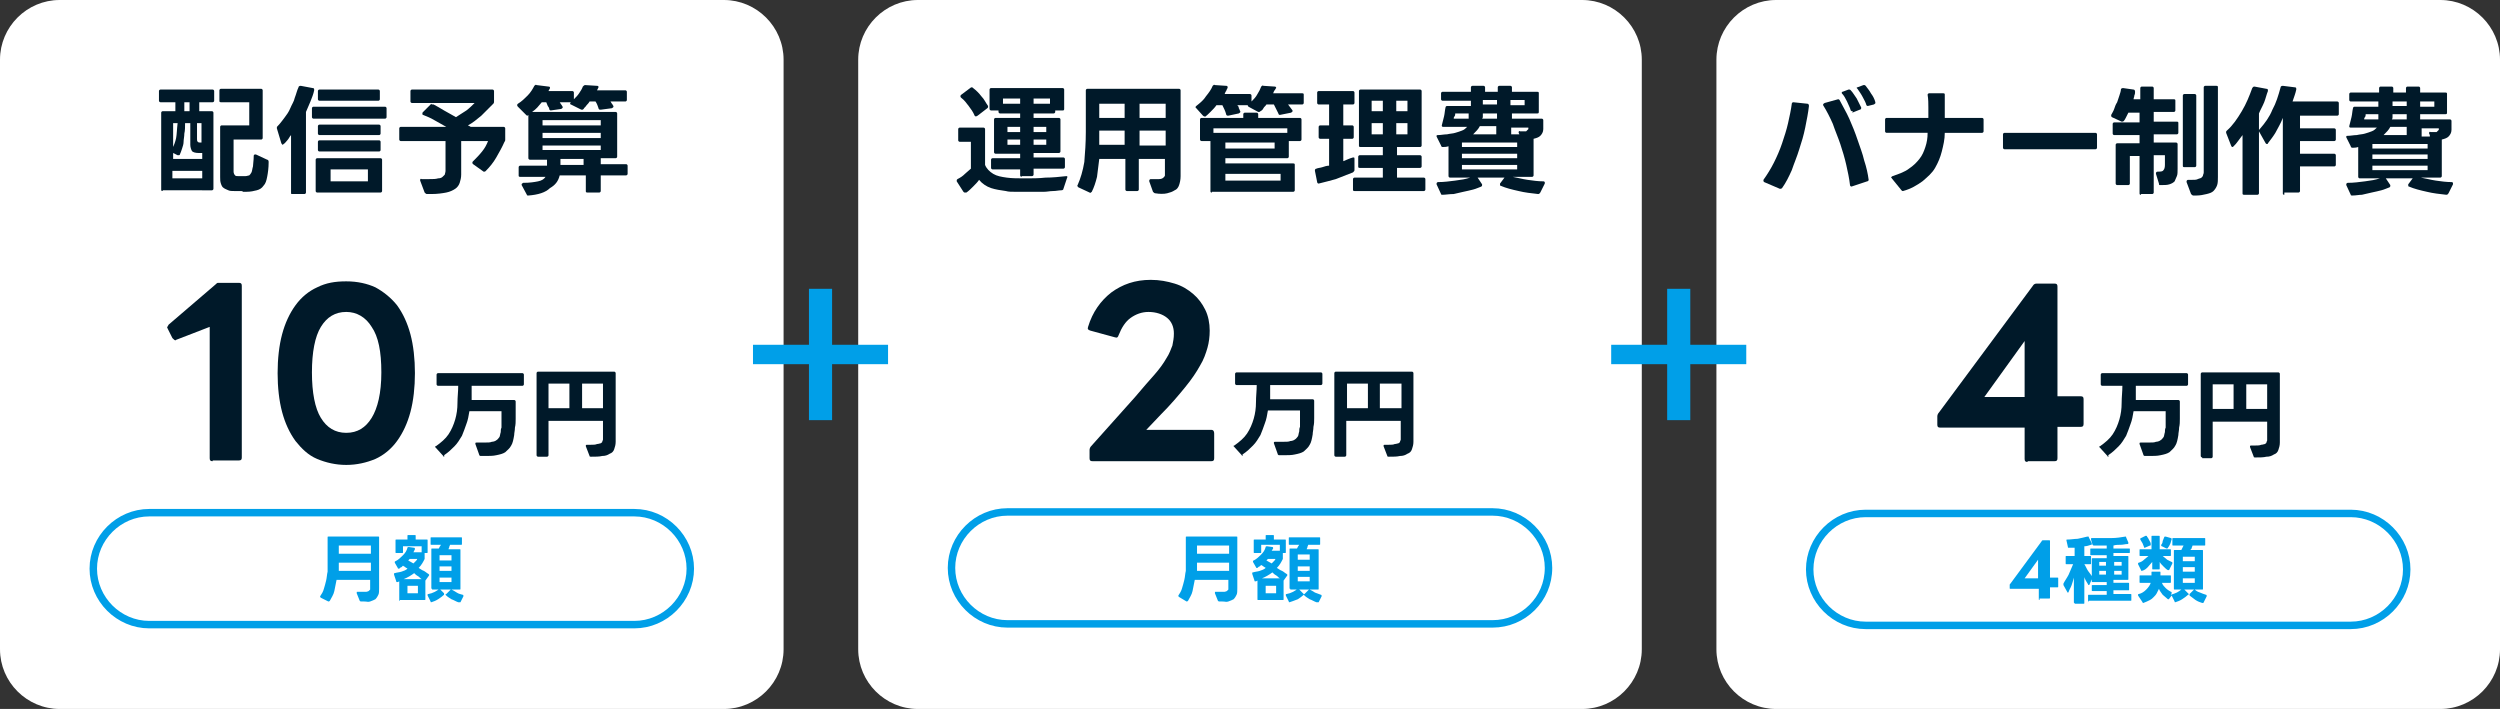
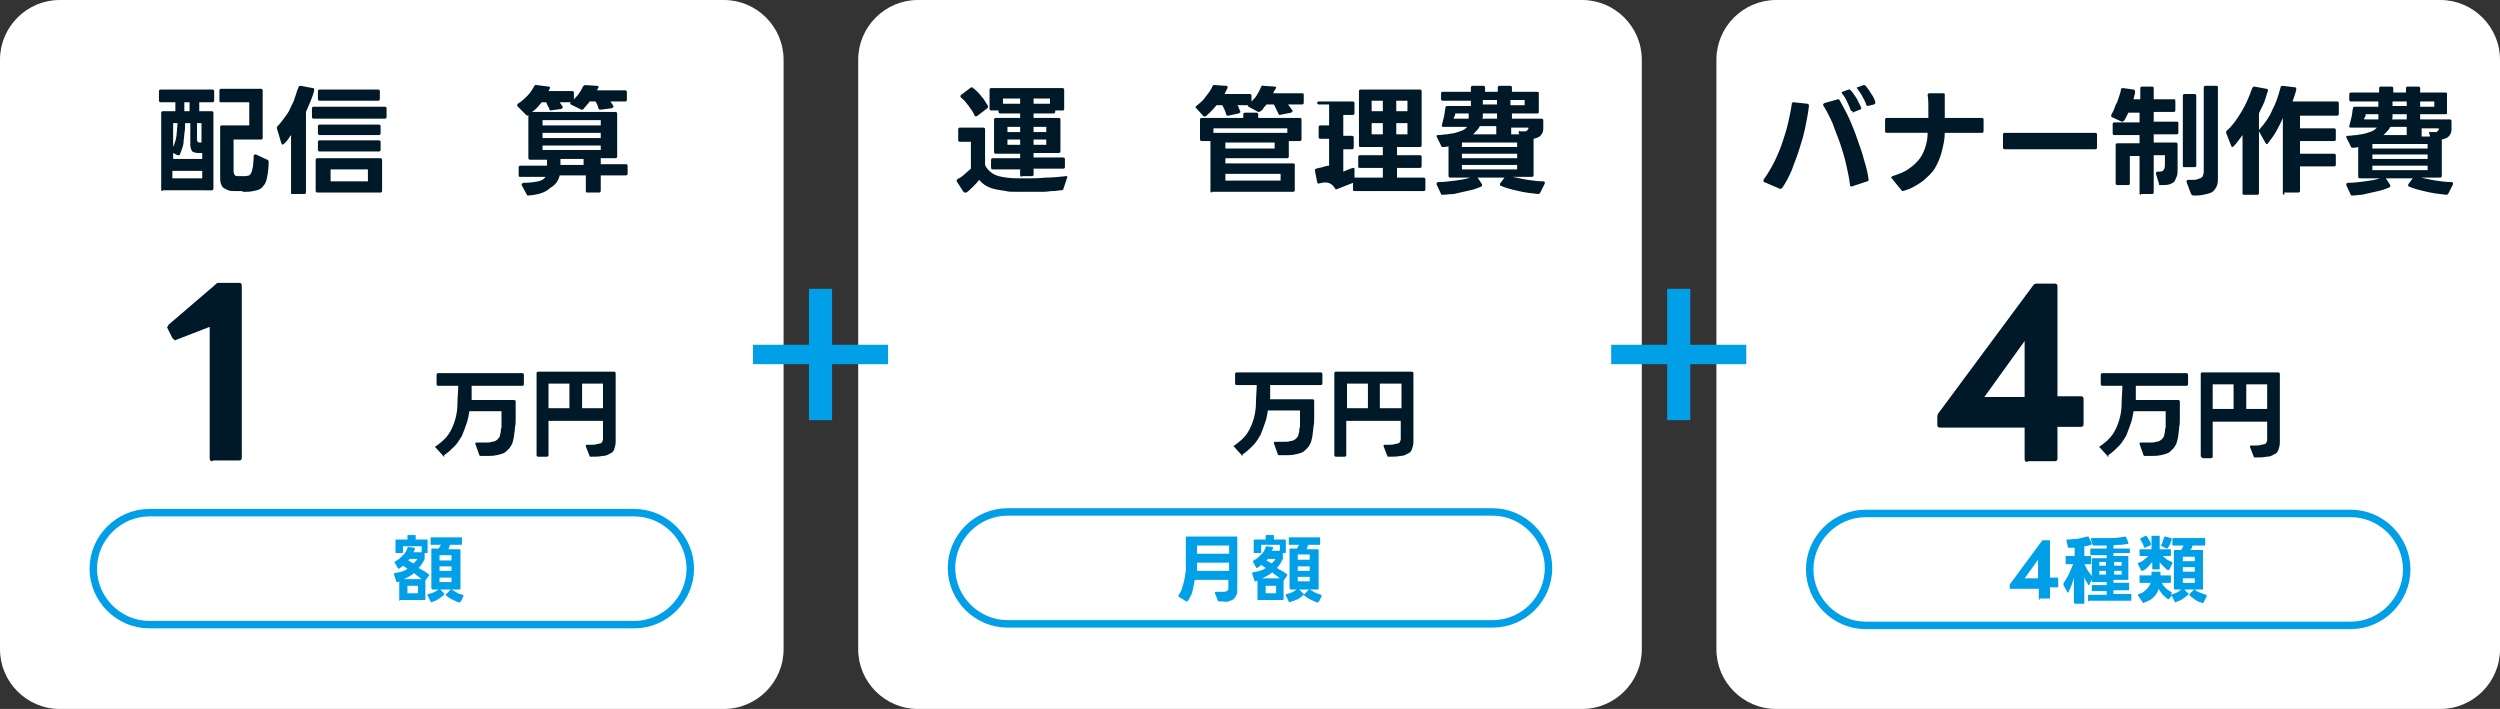
<svg xmlns="http://www.w3.org/2000/svg" version="1.1" id="レイヤー_1" x="0px" y="0px" viewBox="0 0 335 95" style="enable-background:new 0 0 335 95;" xml:space="preserve">
  <rect x="0" y="0" width="335" height="95" fill="#333333" stroke="none" />
  <path style="fill:#FFFFFF;" d="M97,95H8c-4.4,0-8-3.6-8-8V8c0-4.4,3.6-8,8-8h89c4.4,0,8,3.6,8,8v79C105,91.4,101.4,95,97,95z" />
  <g>
    <g>
      <g>
        <path style="fill:#001929;" d="M28.5,61.8c-0.3,0-0.4-0.1-0.4-0.4V43.8l-4.4,1.7c-0.1,0-0.1,0.1-0.2,0.1c-0.1,0-0.2-0.1-0.4-0.3     l-0.6-1.2c0-0.1-0.1-0.1-0.1-0.2c0-0.1,0.1-0.2,0.2-0.4l6.3-5.4c0.1-0.1,0.2-0.2,0.3-0.2c0.1,0,0.2,0,0.3,0h2.5     c0.3,0,0.4,0.1,0.4,0.4v23c0,0.3-0.1,0.4-0.4,0.4H28.5z" />
-         <path style="fill:#001929;" d="M46.4,62.3c-1.4,0-2.7-0.3-3.9-0.8s-2.1-1.4-2.9-2.4c-0.8-1.1-1.4-2.4-1.8-3.9     c-0.4-1.5-0.6-3.3-0.6-5.2c0-1.9,0.2-3.7,0.6-5.2s1-2.8,1.8-3.9c0.8-1.1,1.8-1.9,2.9-2.4c1.2-0.6,2.4-0.8,3.9-0.8     c1.5,0,2.8,0.3,3.9,0.8c1.1,0.6,2.1,1.4,2.9,2.4c0.8,1.1,1.4,2.4,1.8,3.9s0.6,3.3,0.6,5.2c0,1.9-0.2,3.7-0.6,5.2     c-0.4,1.5-1,2.8-1.8,3.9c-0.8,1.1-1.8,1.9-2.9,2.4C49.1,62,47.8,62.3,46.4,62.3z M46.4,58c1.5,0,2.6-0.7,3.4-2     c0.8-1.3,1.3-3.3,1.3-6.1c0-2.8-0.4-4.8-1.3-6.1c-0.8-1.3-2-2-3.4-2c-1.5,0-2.6,0.7-3.4,2c-0.8,1.3-1.2,3.4-1.2,6.1     s0.4,4.8,1.2,6.1S44.9,58,46.4,58z" />
        <path style="fill:#001929;" d="M59.5,61.2c0,0-0.1,0-0.1-0.1l-1-1.1c0,0-0.1-0.1-0.1-0.1c0-0.1,0-0.1,0.1-0.1     c0.7-0.5,1.3-1,1.7-1.6c0.4-0.6,0.7-1.3,0.9-2c0.2-0.7,0.3-1.4,0.3-2.2c0-0.8,0.1-1.5,0.1-2.3h-2.7c-0.1,0-0.2-0.1-0.2-0.2v-1.3     c0-0.1,0.1-0.2,0.2-0.2h11.3c0.1,0,0.2,0.1,0.2,0.2v1.3c0,0.1-0.1,0.2-0.2,0.2l-6.8,0c0,0.2,0,0.3,0,0.5c0,0.2,0,0.4,0,0.5     s0,0.3,0,0.5c0,0.2,0,0.3,0,0.4h5.7c0.1,0,0.2,0.1,0.2,0.2c0,0.3,0,0.7,0,1.1c0,0.4,0,0.8,0,1.2c0,0.4,0,0.8-0.1,1.2     c0,0.4-0.1,0.7-0.1,1c-0.1,0.6-0.2,1.1-0.4,1.4c-0.2,0.4-0.5,0.6-0.8,0.9c-0.3,0.2-0.7,0.3-1.2,0.4c-0.4,0.1-1,0.1-1.5,0.1     c-0.1,0-0.2,0-0.3,0c-0.1,0-0.2,0-0.3,0c-0.1,0-0.2-0.1-0.2-0.2l-0.5-1.4c0,0,0,0,0-0.1c0-0.1,0.1-0.1,0.2-0.1c0.2,0,0.4,0,0.6,0     s0.4,0,0.5,0c0.4,0,0.7,0,0.9-0.1c0.2,0,0.5-0.1,0.6-0.2c0.2-0.1,0.3-0.3,0.4-0.4s0.1-0.4,0.2-0.7c0-0.2,0-0.4,0.1-0.6     c0-0.2,0-0.5,0-0.8s0-0.5,0-0.8c0-0.2,0-0.4,0-0.6h-4.3c-0.1,0.6-0.2,1.2-0.4,1.7c-0.2,0.6-0.4,1.1-0.6,1.6c-0.3,0.5-0.6,1-1,1.4     c-0.4,0.4-0.8,0.8-1.4,1.2C59.6,61.1,59.5,61.2,59.5,61.2z" />
        <path style="fill:#001929;" d="M72.1,61.2c-0.1,0-0.2-0.1-0.2-0.2V50c0-0.1,0.1-0.2,0.2-0.2h10.2c0.1,0,0.2,0.1,0.2,0.2v9.2     c0,0.4-0.1,0.7-0.2,1c-0.1,0.3-0.3,0.5-0.6,0.6c-0.3,0.2-0.6,0.3-1,0.3c-0.4,0.1-0.9,0.1-1.5,0.1c-0.1,0-0.2,0-0.2-0.1l-0.5-1.3     c0,0,0,0,0-0.1c0-0.1,0.1-0.1,0.2-0.1c0.1,0,0.2,0,0.3,0c0.1,0,0.2,0,0.2,0c0.3,0,0.6,0,0.8-0.1c0.2,0,0.4-0.1,0.5-0.1     c0.1-0.1,0.2-0.1,0.2-0.2c0-0.1,0.1-0.2,0.1-0.3v-2.5h-7.3V61c0,0.1-0.1,0.2-0.2,0.2H72.1z M76.3,54.7v-3.3h-2.8v3.3H76.3z      M80.8,54.7v-3.3H78v3.3H80.8z" />
      </g>
    </g>
    <g>
      <g>
        <path style="fill:#001929;" d="M21.8,25.6c-0.2,0-0.2-0.1-0.2-0.2V15.1c0-0.1,0.1-0.2,0.2-0.2h1.7v-1.2h-2     c-0.1,0-0.2-0.1-0.2-0.2v-1.3c0-0.1,0.1-0.2,0.2-0.2h7c0.1,0,0.2,0.1,0.2,0.2v1.3c0,0.1-0.1,0.2-0.2,0.2h-1.8v1.2h1.7     c0.1,0,0.2,0.1,0.2,0.2v10.2c0,0.1-0.1,0.2-0.2,0.2H21.8z M27.1,21.3v-0.8h-0.5c-0.4,0-0.8-0.1-0.9-0.3s-0.2-0.5-0.2-0.8v-2.9     h-0.7c0,0.5,0,1-0.1,1.4c0,0.4-0.1,0.8-0.1,1.1s-0.1,0.6-0.2,0.9c-0.1,0.3-0.2,0.6-0.3,0.8c0,0.1-0.1,0.1-0.2,0.1     c0,0-0.1,0-0.1,0l-0.6-0.3v0.8H27.1z M23.1,19.9c0.2-0.4,0.4-0.9,0.5-1.4c0.1-0.5,0.1-1.2,0.2-2h-0.6V19.9z M27.1,23.9v-1h-4v1     H27.1z M25.4,14.9v-1.2h-0.7v1.2H25.4z M27.1,16.5h-0.7v2.1c0,0.2,0,0.3,0.1,0.4c0.1,0.1,0.2,0.1,0.3,0.1c0,0,0.1,0,0.1,0     c0,0,0.1,0,0.1,0V16.5z M32.2,25.6c-0.1,0-0.3,0-0.4,0c-0.1,0-0.3,0-0.4,0c-0.3,0-0.6,0-0.8-0.1s-0.5-0.2-0.6-0.3     c-0.2-0.1-0.3-0.3-0.4-0.6s-0.1-0.5-0.1-0.9V17c0-0.1,0.1-0.2,0.2-0.2h3.7v-3.1h-3.8c-0.2,0-0.2-0.1-0.2-0.2v-1.4     c0-0.1,0.1-0.2,0.2-0.2H35c0.1,0,0.2,0.1,0.2,0.2v6.4c0,0.1-0.1,0.2-0.2,0.2h-3.7V23c0,0.2,0.1,0.4,0.2,0.5     c0.1,0.1,0.2,0.1,0.4,0.1c0.1,0,0.2,0,0.3,0s0.2,0,0.3,0c0.1,0,0.2,0,0.2,0c0.1,0,0.2,0,0.2,0c0.2,0,0.4-0.1,0.5-0.1     c0.1-0.1,0.2-0.2,0.3-0.4c0.1-0.2,0.1-0.5,0.2-0.8c0-0.3,0.1-0.8,0.1-1.4c0-0.2,0.1-0.2,0.3-0.2l1.5,0.7c0.1,0,0.2,0.1,0.2,0.3     c0,0.8-0.1,1.5-0.2,2c-0.1,0.5-0.2,0.9-0.5,1.2c-0.2,0.3-0.5,0.5-0.9,0.6c-0.4,0.1-0.8,0.2-1.4,0.2c-0.1,0-0.3,0-0.5,0     C32.6,25.6,32.4,25.6,32.2,25.6z" />
        <path style="fill:#001929;" d="M39.2,26C39,26,39,26,39,25.8v-7.7c-0.2,0.2-0.3,0.5-0.5,0.7c-0.2,0.2-0.3,0.4-0.5,0.5     c-0.1,0.1-0.1,0.1-0.1,0.1c-0.1,0-0.1-0.1-0.2-0.2l-0.6-2l0-0.1c0-0.1,0-0.1,0.1-0.2c0.3-0.3,0.6-0.7,0.9-1.1s0.6-0.8,0.8-1.3     c0.2-0.5,0.5-0.9,0.6-1.4c0.2-0.5,0.3-1,0.5-1.4c0-0.1,0.1-0.2,0.3-0.2l1.6,0.3c0.2,0,0.2,0.1,0.2,0.3c-0.1,0.5-0.3,1-0.5,1.5     c-0.2,0.5-0.4,0.9-0.6,1.4v10.8c0,0.1-0.1,0.2-0.2,0.2H39.2z M42,15.9c-0.1,0-0.2-0.1-0.2-0.2v-1.2c0-0.1,0.1-0.2,0.2-0.2h9.6     c0.1,0,0.2,0.1,0.2,0.2v1.2c0,0.1-0.1,0.2-0.2,0.2H42z M42.5,25.8c-0.1,0-0.2-0.1-0.2-0.2v-4.2c0-0.1,0.1-0.2,0.2-0.2H51     c0.1,0,0.2,0.1,0.2,0.2v4.2c0,0.1-0.1,0.2-0.2,0.2H42.5z M42.8,18.1c-0.1,0-0.2-0.1-0.2-0.2v-1c0-0.1,0.1-0.2,0.2-0.2h8     c0.1,0,0.2,0.1,0.2,0.2v1c0,0.1-0.1,0.2-0.2,0.2H42.8z M42.8,20.3c-0.1,0-0.2-0.1-0.2-0.2V19c0-0.1,0.1-0.2,0.2-0.2h8     c0.1,0,0.2,0.1,0.2,0.2v1.1c0,0.1-0.1,0.2-0.2,0.2H42.8z M42.8,13.5c-0.1,0-0.2-0.1-0.2-0.2v-1.1c0-0.1,0.1-0.2,0.2-0.2h7.9     c0.1,0,0.2,0.1,0.2,0.2v1.1c0,0.1-0.1,0.2-0.2,0.2H42.8z M49.3,24.3v-1.6h-5v1.6H49.3z" />
-         <path style="fill:#001929;" d="M57.2,26c-0.1,0-0.2-0.1-0.3-0.2l-0.6-1.6c0,0,0-0.1,0-0.1c0-0.1,0.1-0.2,0.2-0.1     c0.2,0,0.4,0,0.5,0c0.2,0,0.3,0,0.5,0c0.5,0,0.9,0,1.2-0.1c0.3,0,0.5-0.1,0.6-0.2c0.1-0.1,0.2-0.2,0.3-0.3c0-0.1,0.1-0.3,0.1-0.5     v-4h-6c-0.1,0-0.2-0.1-0.2-0.2v-1.5c0-0.1,0.1-0.2,0.2-0.2h6.1c-0.5-0.3-1.1-0.6-1.6-0.9c-0.5-0.3-1-0.5-1.5-0.7     c-0.1,0-0.1-0.1-0.1-0.2c0-0.1,0-0.1,0.1-0.2l1.1-1.1C57.8,14,57.9,14,58,14c0.1,0,0.1,0,0.1,0c0.4,0.2,0.9,0.5,1.4,0.8     c0.5,0.3,1.1,0.6,1.6,0.9c0.5-0.3,0.9-0.6,1.4-0.9c0.4-0.3,0.8-0.7,1.1-1h-8.4c-0.1,0-0.2-0.1-0.2-0.2v-1.4     c0-0.1,0.1-0.2,0.2-0.2H66c0.1,0,0.2,0.1,0.2,0.2v1.4c0,0.1,0,0.2-0.1,0.3c-0.5,0.5-1,1-1.6,1.6c-0.6,0.5-1.2,1-1.8,1.3     c0.1,0,0.1,0.1,0.2,0.1c0.1,0,0.1,0.1,0.2,0.1h4.4c0.1,0,0.2,0.1,0.2,0.2v1.5c0,0.1,0,0.2-0.1,0.3c-0.3,0.7-0.7,1.4-1.1,2.1     s-0.9,1.3-1.4,1.8c-0.1,0.1-0.1,0.1-0.2,0.1c0,0-0.1,0-0.1,0l-1.4-1c-0.1-0.1-0.1-0.1-0.1-0.2c0-0.1,0-0.1,0.1-0.2     c0.4-0.4,0.8-0.8,1.2-1.3s0.6-0.9,0.8-1.4h-3.6v4.5c0,0.4-0.1,0.8-0.2,1.1s-0.3,0.6-0.6,0.8s-0.7,0.4-1.2,0.5     c-0.5,0.1-1.2,0.2-2,0.2H57.2z" />
        <path style="fill:#001929;" d="M70.8,26.2c-0.1,0-0.2,0-0.2-0.1l-0.7-1.3c0,0,0-0.1,0-0.1c0-0.1,0.1-0.1,0.2-0.2     c0.9,0,1.5-0.1,2-0.2c0.5-0.1,0.8-0.3,1-0.6h-3.4c-0.2,0-0.2-0.1-0.2-0.2v-1.1c0-0.1,0.1-0.2,0.2-0.2h3.6v-0.8H71     c-0.1,0-0.2-0.1-0.2-0.2v-5.8l0,0c0,0-0.1,0.1-0.1,0.1c-0.1,0-0.1,0-0.2-0.1l-1.1-1.1c0,0-0.1-0.1-0.1-0.2c0-0.1,0-0.1,0.1-0.2     c0.5-0.3,0.9-0.7,1.3-1.1c0.4-0.4,0.7-0.9,0.9-1.3c0.1-0.1,0.2-0.2,0.3-0.1l1.6,0.2c0.2,0,0.2,0.1,0.2,0.2c0,0.1-0.1,0.1-0.1,0.2     c0,0.1-0.1,0.1-0.1,0.2h3.2c0.1,0,0.2,0.1,0.2,0.2v0.9c0.3-0.3,0.5-0.5,0.7-0.8s0.4-0.6,0.5-0.9c0.1-0.1,0.2-0.2,0.3-0.2l1.6,0.1     c0.2,0,0.2,0.1,0.2,0.2l-0.2,0.4h3.8c0.1,0,0.2,0.1,0.2,0.2v1.1c0,0.1-0.1,0.2-0.2,0.2h-2c0.1,0.1,0.1,0.2,0.2,0.3     c0.1,0.1,0.1,0.2,0.2,0.3c0,0.1,0,0.1,0,0.1c0,0.1-0.1,0.1-0.2,0.2l-1.5,0.2h-0.1c-0.1,0-0.2-0.1-0.2-0.2     c-0.1-0.3-0.2-0.6-0.4-0.9h-0.8c-0.1,0.2-0.3,0.4-0.4,0.5c-0.1,0.2-0.3,0.3-0.4,0.5c-0.1,0.1-0.1,0.1-0.2,0.1c0,0-0.1,0-0.1,0     l-1.4-0.7c-0.1,0-0.1-0.1-0.1-0.1c0-0.1,0-0.1,0.1-0.2l0,0h-1.5c0.1,0.1,0.1,0.2,0.2,0.3c0.1,0.1,0.1,0.2,0.2,0.3     c0,0,0,0.1,0,0.1c0,0.1-0.1,0.1-0.2,0.2l-1.4,0.2h0c-0.1,0-0.2-0.1-0.2-0.2c0-0.1-0.1-0.3-0.2-0.4c-0.1-0.2-0.1-0.3-0.2-0.5h-0.6     c-0.2,0.2-0.4,0.5-0.6,0.7c-0.2,0.2-0.4,0.4-0.7,0.6h11.2c0.1,0,0.2,0.1,0.2,0.2v5.8c0,0.1-0.1,0.2-0.2,0.2h-2v0.8h3.4     c0.1,0,0.2,0.1,0.2,0.2v1.1c0,0.1-0.1,0.2-0.2,0.2h-3.4v2.1c0,0.1-0.1,0.2-0.2,0.2h-1.6c-0.2,0-0.2-0.1-0.2-0.2v-2.1H75     c-0.2,0.8-0.6,1.3-1.3,1.7C73.1,25.8,72.1,26.1,70.8,26.2L70.8,26.2z M80.5,16.8v-0.7h-7.8v0.7H80.5z M80.5,18.5v-0.7h-7.8v0.7     H80.5z M80.5,20.1v-0.6h-7.8v0.6H80.5z M78.2,22.1v-0.8h-3.1v0.8H78.2z" />
      </g>
    </g>
    <g>
      <path style="fill:#FFFFFF;stroke:#009FE8;stroke-miterlimit:10;" d="M85,83.7H20c-4.1,0-7.5-3.4-7.5-7.5v0c0-4.1,3.4-7.5,7.5-7.5    h65c4.1,0,7.5,3.4,7.5,7.5v0C92.5,80.3,89.1,83.7,85,83.7z" />
      <g>
-         <path style="fill:#009FE8;" d="M48.8,80.6c-0.1,0-0.1,0-0.2,0c-0.1,0-0.1,0-0.2,0c-0.1,0-0.1,0-0.2-0.1l-0.4-1c0,0,0,0,0-0.1     c0-0.1,0-0.1,0.1-0.1c0.1,0,0.2,0,0.3,0c0.1,0,0.2,0,0.3,0c0.2,0,0.4,0,0.6,0c0.1,0,0.3-0.1,0.3-0.1s0.1-0.1,0.2-0.2     c0-0.1,0-0.2,0-0.3v-1h-4.5c-0.1,0.5-0.2,1-0.3,1.5c-0.1,0.5-0.4,0.9-0.6,1.3c-0.1,0.1-0.1,0.1-0.2,0.1L43,80.1     c0,0-0.1-0.1-0.1-0.1c0,0,0-0.1,0-0.1c0.2-0.3,0.4-0.6,0.5-1c0.1-0.3,0.2-0.7,0.3-1.1s0.1-0.8,0.2-1.2c0-0.4,0-0.9,0-1.3V72     c0-0.1,0-0.1,0.1-0.1h6.7c0.1,0,0.1,0,0.1,0.1v6.8c0,0.4,0,0.7-0.1,0.9c-0.1,0.2-0.2,0.4-0.4,0.6c-0.2,0.1-0.4,0.2-0.7,0.3     S49.2,80.6,48.8,80.6z M49.7,76.6v-1.2h-4.3v0c0,0.4,0,0.8,0,1.1H49.7z M49.7,74.2v-1.1h-4.3v1.1H49.7z" />
        <path style="fill:#009FE8;" d="M53.6,80.5c-0.1,0-0.1,0-0.1-0.1v-2.5l-0.2,0.1c0,0,0,0-0.1,0c-0.1,0-0.1,0-0.1-0.1l-0.3-0.9     c0,0,0,0,0-0.1c0-0.1,0-0.1,0.1-0.1c0.3-0.1,0.6-0.1,0.9-0.2c0.3-0.1,0.6-0.2,0.8-0.4c-0.1-0.1-0.2-0.1-0.3-0.2     c-0.1-0.1-0.2-0.1-0.3-0.2c-0.1,0.1-0.1,0.1-0.2,0.2c-0.1,0-0.2,0.1-0.3,0.2c0,0-0.1,0-0.1,0c0,0-0.1,0-0.1-0.1l-0.4-0.7     c0,0,0-0.1,0-0.1c0,0,0-0.1,0.1-0.1c0.4-0.2,0.7-0.5,1-0.8c0.3-0.3,0.5-0.6,0.6-1c0-0.1,0.1-0.1,0.2-0.1l0.7,0.1     c0.1,0,0.1,0.1,0.1,0.2L55.4,74h1.1v-0.8H54V74c0,0.1,0,0.1-0.1,0.1h-0.8c-0.1,0-0.1,0-0.1-0.1v-1.6c0-0.1,0-0.1,0.1-0.1h1.5     v-0.5c0-0.1,0-0.1,0.1-0.1h0.9c0.1,0,0.1,0,0.1,0.1v0.5h1.5c0.1,0,0.1,0,0.1,0.1V74c0,0.1,0,0.1-0.1,0.1h-0.3v0.6     c0,0.1,0,0.1,0,0.2c-0.2,0.4-0.4,0.8-0.8,1.2c0.2,0.1,0.4,0.3,0.7,0.4c0.2,0.1,0.4,0.3,0.6,0.4c0,0,0.1,0.1,0.1,0.1     c0,0,0,0.1,0,0.1l-0.5,0.7l0,0v2.5c0,0.1,0,0.1-0.1,0.1H53.6z M56.5,77.6c-0.2-0.1-0.3-0.3-0.5-0.4s-0.4-0.3-0.5-0.4     c-0.4,0.3-0.9,0.6-1.4,0.8H56.5z M56,79.5v-1h-1.4v1H56z M55.4,75.5c0.1-0.1,0.2-0.2,0.3-0.3c0.1-0.1,0.2-0.2,0.2-0.3h-1     c0,0-0.1,0.1-0.1,0.1c0,0-0.1,0.1-0.1,0.1L55.4,75.5z M57.8,80.7c-0.1,0-0.1,0-0.1-0.1l-0.4-0.8c0,0,0-0.1,0-0.1     c0-0.1,0-0.1,0.1-0.1c0.6-0.1,1.1-0.4,1.5-0.7c0,0,0.1,0,0.1,0S59,79,59,79l0.5,0.5c0,0,0,0.1,0,0.1c0,0,0,0,0,0.1     c-0.2,0.2-0.5,0.4-0.8,0.6C58.4,80.5,58.1,80.6,57.8,80.7C57.8,80.7,57.8,80.7,57.8,80.7z M57.9,78.9c-0.1,0-0.1,0-0.1-0.1v-5.2     c0-0.1,0-0.1,0.1-0.1h0.9c0.1-0.2,0.2-0.4,0.3-0.5h-1.3c-0.1,0-0.1,0-0.1-0.1v-0.8c0-0.1,0-0.1,0.1-0.1h4c0.1,0,0.1,0,0.1,0.1     v0.8c0,0.1,0,0.1-0.1,0.1h-1.5c0,0.1-0.1,0.2-0.1,0.3c0,0.1-0.1,0.2-0.1,0.3h1.5c0.1,0,0.1,0,0.1,0.1v5.2c0,0.1,0,0.1-0.1,0.1     H57.9z M60.5,75.1v-0.7h-1.6v0.7H60.5z M60.5,76.5v-0.6h-1.6v0.6H60.5z M60.5,78v-0.6h-1.6V78H60.5z M61.4,80.7     c-0.3-0.1-0.6-0.3-0.9-0.4c-0.3-0.2-0.5-0.3-0.7-0.5c0,0-0.1-0.1-0.1-0.1c0,0,0-0.1,0.1-0.1l0.5-0.5c0,0,0.1-0.1,0.1-0.1     s0.1,0,0.1,0c0.2,0.1,0.4,0.2,0.7,0.4s0.5,0.2,0.8,0.3c0.1,0,0.1,0.1,0.1,0.2l-0.4,0.8C61.5,80.7,61.5,80.7,61.4,80.7z" />
      </g>
    </g>
  </g>
  <path style="fill:#FFFFFF;" d="M212,95h-89c-4.4,0-8-3.6-8-8V8c0-4.4,3.6-8,8-8h89c4.4,0,8,3.6,8,8v79C220,91.4,216.4,95,212,95z" />
  <g>
    <g>
      <g>
-         <path style="fill:#001929;" d="M146.4,61.8c-0.3,0-0.4-0.1-0.4-0.4v-1.1c0-0.2,0.1-0.4,0.2-0.5l5.9-6.6c1-1.2,1.9-2.2,2.6-3     c0.7-0.8,1.2-1.5,1.6-2.2c0.4-0.6,0.6-1.2,0.8-1.7c0.1-0.5,0.2-1,0.2-1.6c0-0.9-0.3-1.6-0.9-2.1c-0.6-0.5-1.5-0.8-2.5-0.8     c-0.9,0-1.7,0.3-2.4,0.8c-0.7,0.5-1.2,1.3-1.6,2.3c-0.1,0.3-0.2,0.4-0.5,0.3l-3.3-0.9c-0.3-0.1-0.4-0.2-0.3-0.5     c0.6-2,1.7-3.5,3.1-4.6c1.5-1.1,3.2-1.7,5.3-1.7c1.2,0,2.2,0.2,3.2,0.5s1.8,0.8,2.5,1.4c0.7,0.6,1.2,1.3,1.6,2.1s0.6,1.8,0.6,2.8     c0,0.8-0.1,1.6-0.3,2.3s-0.5,1.6-1,2.4c-0.5,0.9-1.1,1.8-2,2.9c-0.9,1.1-1.9,2.3-3.3,3.7l-1.9,2h8.7c0.3,0,0.4,0.2,0.4,0.5v3.3     c0,0.3-0.1,0.4-0.4,0.4H146.4z" />
        <path style="fill:#001929;" d="M166.5,61.1c0,0-0.1,0-0.1-0.1l-1-1.1c0,0-0.1-0.1-0.1-0.1c0-0.1,0-0.1,0.1-0.1     c0.7-0.5,1.3-1,1.7-1.6c0.4-0.6,0.7-1.3,0.9-2c0.2-0.7,0.3-1.4,0.3-2.2c0-0.8,0.1-1.5,0.1-2.3h-2.7c-0.1,0-0.2-0.1-0.2-0.2v-1.3     c0-0.1,0.1-0.2,0.2-0.2h11.3c0.1,0,0.2,0.1,0.2,0.2v1.3c0,0.1-0.1,0.2-0.2,0.2l-6.8,0c0,0.2,0,0.3,0,0.5c0,0.2,0,0.4,0,0.5     s0,0.3,0,0.5c0,0.2,0,0.3,0,0.4h5.7c0.1,0,0.2,0.1,0.2,0.2c0,0.3,0,0.7,0,1.1c0,0.4,0,0.8,0,1.2c0,0.4,0,0.8-0.1,1.2     c0,0.4-0.1,0.7-0.1,1c-0.1,0.6-0.2,1.1-0.4,1.4c-0.2,0.4-0.5,0.6-0.8,0.9c-0.3,0.2-0.7,0.3-1.2,0.4c-0.4,0.1-1,0.1-1.5,0.1     c-0.1,0-0.2,0-0.3,0c-0.1,0-0.2,0-0.3,0c-0.1,0-0.2-0.1-0.2-0.2l-0.5-1.4c0,0,0,0,0-0.1c0-0.1,0.1-0.1,0.2-0.1c0.2,0,0.4,0,0.6,0     s0.4,0,0.5,0c0.4,0,0.7,0,0.9-0.1c0.2,0,0.5-0.1,0.6-0.2c0.2-0.1,0.3-0.3,0.4-0.4s0.1-0.4,0.2-0.7c0-0.2,0-0.4,0.1-0.6     c0-0.2,0-0.5,0-0.8s0-0.5,0-0.8c0-0.2,0-0.4,0-0.6h-4.3c-0.1,0.6-0.2,1.2-0.4,1.7c-0.2,0.6-0.4,1.1-0.6,1.6c-0.3,0.5-0.6,1-1,1.4     c-0.4,0.4-0.8,0.8-1.4,1.2C166.5,61.1,166.5,61.1,166.5,61.1z" />
        <path style="fill:#001929;" d="M179,61.2c-0.1,0-0.2-0.1-0.2-0.2V50c0-0.1,0.1-0.2,0.2-0.2h10.2c0.1,0,0.2,0.1,0.2,0.2v9.2     c0,0.4-0.1,0.7-0.2,1c-0.1,0.3-0.3,0.5-0.6,0.6c-0.3,0.2-0.6,0.3-1,0.3c-0.4,0.1-0.9,0.1-1.5,0.1c-0.1,0-0.2,0-0.2-0.1l-0.5-1.3     c0,0,0,0,0-0.1c0-0.1,0.1-0.1,0.2-0.1c0.1,0,0.2,0,0.3,0c0.1,0,0.2,0,0.2,0c0.3,0,0.6,0,0.8-0.1c0.2,0,0.4-0.1,0.5-0.1     c0.1-0.1,0.2-0.1,0.2-0.2c0-0.1,0.1-0.2,0.1-0.3v-2.5h-7.3V61c0,0.1-0.1,0.2-0.2,0.2H179z M183.3,54.7v-3.3h-2.8v3.3H183.3z      M187.8,54.7v-3.3h-2.9v3.3H187.8z" />
      </g>
    </g>
    <g>
      <g>
        <path style="fill:#001929;" d="M129.3,25.8c-0.1,0-0.1,0-0.2-0.1l-0.9-1.4c0-0.1,0-0.1,0-0.1c0-0.1,0-0.1,0.1-0.2     c0.4-0.2,0.7-0.4,1-0.7c0.3-0.3,0.6-0.5,0.8-0.7V19h-1.5c-0.1,0-0.2-0.1-0.2-0.2v-1.5c0-0.1,0.1-0.2,0.2-0.2h3.2     c0.1,0,0.2,0.1,0.2,0.2v4.8c0.2,0.5,0.6,0.9,1.1,1.2s1.1,0.4,1.8,0.5c0.7,0.1,1.5,0.1,2.6,0.1c0.8,0,1.7,0,2.6-0.1     c0.9,0,1.9-0.1,2.8-0.2h0c0.1,0,0.2,0.1,0.1,0.2l-0.5,1.5c0,0.1-0.1,0.2-0.3,0.2c-0.3,0-0.7,0.1-1.1,0.1c-0.4,0-0.8,0.1-1.2,0.1     c-0.4,0-0.8,0-1.2,0s-0.8,0-1.2,0c-0.5,0-1.1,0-1.5,0s-0.9,0-1.2-0.1c-0.7-0.1-1.4-0.2-2-0.4c-0.6-0.2-1.2-0.6-1.6-1.1     c-0.2,0.3-0.5,0.6-0.8,0.9c-0.3,0.3-0.6,0.6-0.9,0.8C129.4,25.8,129.3,25.8,129.3,25.8z M130.8,15.6c-0.1,0-0.1,0-0.2-0.1     c-0.2-0.5-0.5-0.9-0.8-1.3c-0.3-0.4-0.6-0.8-1-1.1c-0.1-0.1-0.1-0.1-0.1-0.2c0-0.1,0-0.1,0.1-0.2l1.2-0.9c0,0,0.1-0.1,0.2-0.1     c0.1,0,0.1,0,0.2,0.1c0.4,0.3,0.8,0.7,1.1,1.1c0.4,0.4,0.6,0.9,0.9,1.3c0,0.1,0,0.1,0,0.1c0,0.1,0,0.1-0.1,0.2l-1.3,1     C130.8,15.6,130.8,15.6,130.8,15.6z M136.9,23.7c-0.1,0-0.2-0.1-0.2-0.2v-0.8H133c-0.1,0-0.2-0.1-0.2-0.2v-1.1     c0-0.1,0.1-0.2,0.2-0.2h3.7v-0.6h-3.3c-0.1,0-0.2-0.1-0.2-0.2V16c0-0.1,0.1-0.2,0.2-0.2h3.3v-0.6h-2.7c-0.1,0-0.2-0.1-0.2-0.2     v-0.2h-1c-0.1,0-0.2-0.1-0.2-0.2V12c0-0.1,0.1-0.2,0.2-0.2h9.6c0.1,0,0.2,0.1,0.2,0.2v2.6c0,0.2-0.1,0.2-0.2,0.2h-1V15     c0,0.1-0.1,0.2-0.2,0.2h-2.7v0.6h3.4c0.1,0,0.2,0.1,0.2,0.2v4.3c0,0.1-0.1,0.2-0.2,0.2h-3.4v0.6h4c0.1,0,0.2,0.1,0.2,0.2v1.1     c0,0.1-0.1,0.2-0.2,0.2h-4v0.8c0,0.1-0.1,0.2-0.2,0.2H136.9z M136.7,13.9v-0.7h-2.3l0,0.7H136.7z M136.7,17.7V17h-1.7v0.7H136.7z      M136.7,19.4v-0.7h-1.7v0.7H136.7z M140.7,13.9v-0.7h-2.2v0.7H140.7z M140.2,17.7V17h-1.7v0.7H140.2z M140.2,19.4v-0.7h-1.7v0.7     H140.2z" />
-         <path style="fill:#001929;" d="M154.8,25.9c-0.1,0-0.2-0.1-0.3-0.2l-0.5-1.4c0,0,0,0,0-0.1c0-0.1,0.1-0.2,0.2-0.2     c0.4,0,0.8,0,1.1,0c0.3,0,0.5-0.1,0.6-0.2c0.1-0.1,0.2-0.2,0.2-0.3c0-0.1,0-0.3,0-0.4v-1.8h-3.5v4.1c0,0.1-0.1,0.2-0.2,0.2H151     c-0.1,0-0.2-0.1-0.2-0.2v-4.1h-3.5c-0.1,0.8-0.2,1.6-0.3,2.4c-0.2,0.8-0.4,1.4-0.7,2c-0.1,0.1-0.2,0.2-0.3,0.1l-1.5-0.7     c-0.1-0.1-0.2-0.2-0.1-0.3c0.4-0.9,0.7-1.9,0.9-3.1c0.1-1.2,0.2-2.6,0.2-4v-5.6c0-0.1,0.1-0.2,0.2-0.2H158c0.1,0,0.2,0.1,0.2,0.2     v11.5c0,0.5-0.1,0.9-0.2,1.2c-0.1,0.3-0.3,0.6-0.6,0.7c-0.3,0.2-0.6,0.3-1,0.4S155.4,26,154.8,25.9z M150.7,19.5v-2h-3.4v0.5     c0,0.2,0,0.5,0,0.7s0,0.5,0,0.7H150.7z M150.7,15.8v-1.9h-3.4v1.9H150.7z M156.2,15.8v-1.9h-3.5v1.9H156.2z M156.2,19.5v-2h-3.5     v2H156.2z" />
        <path style="fill:#001929;" d="M161.4,15.6c0,0-0.1,0-0.2-0.1l-0.9-1c0,0-0.1-0.1-0.1-0.1c0-0.1,0-0.1,0.1-0.2     c0.5-0.4,1-0.8,1.3-1.3c0.4-0.5,0.7-0.9,0.9-1.4c0.1-0.1,0.2-0.2,0.3-0.1l1.5,0.1c0.1,0,0.1,0,0.2,0.1c0,0,0,0.1,0,0.2     c-0.1,0.1-0.1,0.2-0.2,0.4c-0.1,0.1-0.1,0.2-0.2,0.4h3.4c0.1,0,0.2,0.1,0.2,0.2v0.8c0.3-0.3,0.6-0.6,0.8-1c0.2-0.3,0.4-0.7,0.5-1     c0.1-0.1,0.2-0.2,0.3-0.1l1.5,0.1c0.1,0,0.1,0,0.2,0.1c0,0,0,0.1,0,0.1c-0.1,0.1-0.1,0.2-0.2,0.3s-0.1,0.2-0.2,0.4h3.9     c0.2,0,0.2,0.1,0.2,0.2v1.1c0,0.1-0.1,0.2-0.2,0.2h-1.9c0.1,0.1,0.2,0.3,0.3,0.4c0.1,0.1,0.2,0.3,0.3,0.4c0,0,0,0.1,0,0.1     c0,0.1-0.1,0.1-0.2,0.2l-1.5,0.3c-0.1,0-0.2-0.1-0.2-0.2c-0.1-0.2-0.2-0.4-0.3-0.6s-0.2-0.4-0.3-0.6h-1c-0.1,0.2-0.3,0.3-0.4,0.5     c-0.1,0.2-0.2,0.3-0.4,0.4c-0.1,0.1-0.1,0.1-0.2,0.1c0,0-0.1,0-0.1,0l-1.3-0.7c-0.1-0.1-0.1-0.1-0.1-0.2h-1.4     c0.1,0.1,0.2,0.2,0.2,0.4c0.1,0.1,0.1,0.3,0.2,0.4c0,0,0,0.1,0,0.1c0,0.1-0.1,0.1-0.2,0.2l-1.4,0.3l-0.1,0     c-0.1,0-0.2-0.1-0.2-0.2c-0.1-0.4-0.3-0.8-0.5-1.2h-0.8c-0.2,0.3-0.5,0.6-0.8,0.9c-0.3,0.3-0.5,0.5-0.8,0.7     C161.5,15.6,161.5,15.6,161.4,15.6z M162.4,25.8c-0.2,0-0.2-0.1-0.2-0.2v-6.7H161c-0.1,0-0.2-0.1-0.2-0.2v-2.7     c0-0.1,0.1-0.2,0.2-0.2h5.6v-0.5c0-0.1,0.1-0.2,0.2-0.2h1.6c0.1,0,0.2,0.1,0.2,0.2v0.5h5.6c0.1,0,0.2,0.1,0.2,0.2v2.7     c0,0.1-0.1,0.2-0.2,0.2h-1.5V21c0,0.1-0.1,0.2-0.2,0.2h-8.3v0.7h9.1c0.2,0,0.2,0.1,0.2,0.2v3.4c0,0.1-0.1,0.2-0.2,0.2H162.4z      M172.5,17.8v-0.6h-9.9v0.6H172.5z M170.8,19.9v-0.8h-6.6v0.8H170.8z M171.6,24.2v-0.9h-7.4v0.9H171.6z" />
-         <path style="fill:#001929;" d="M176.7,24.6c-0.1,0-0.2-0.1-0.2-0.2l-0.3-1.5c0,0,0,0,0-0.1c0-0.1,0.1-0.2,0.2-0.2     c0.2-0.1,0.5-0.1,0.8-0.2c0.3-0.1,0.6-0.2,0.9-0.2v-3.6h-1.2c-0.1,0-0.2-0.1-0.2-0.2V17c0-0.1,0.1-0.2,0.2-0.2h1.2V14h-1.4     c-0.1,0-0.2-0.1-0.2-0.2v-1.4c0-0.1,0.1-0.2,0.2-0.2h4.6c0.1,0,0.2,0.1,0.2,0.2v1.4c0,0.1-0.1,0.2-0.2,0.2H180v2.8h1.2     c0.1,0,0.2,0.1,0.2,0.2v1.4c0,0.1-0.1,0.2-0.2,0.2H180v3c0.5-0.2,0.9-0.4,1.3-0.5c0,0,0.1,0,0.1,0c0.1,0,0.1,0.1,0.1,0.2v1.5     c0,0.1-0.1,0.2-0.2,0.3c-0.8,0.3-1.5,0.6-2.3,0.9C178.3,24.2,177.5,24.4,176.7,24.6L176.7,24.6z M181.5,25.6     c-0.2,0-0.2-0.1-0.2-0.2V24c0-0.1,0.1-0.2,0.2-0.2h3.8v-1.3h-3.1c-0.2,0-0.2-0.1-0.2-0.2V21c0-0.1,0.1-0.2,0.2-0.2h3.1v-1.1h-3     c-0.2,0-0.2-0.1-0.2-0.2v-7.3c0-0.1,0.1-0.2,0.2-0.2h8c0.1,0,0.2,0.1,0.2,0.2v7.3c0,0.1-0.1,0.2-0.2,0.2h-3.1v1.1h3.1     c0.1,0,0.2,0.1,0.2,0.2v1.3c0,0.1-0.1,0.2-0.2,0.2h-3.1v1.3h3.6c0.1,0,0.2,0.1,0.2,0.2v1.4c0,0.1-0.1,0.2-0.2,0.2H181.5z      M185.3,14.9v-1.4h-1.5v1.4H185.3z M185.3,18v-1.5h-1.5V18H185.3z M188.6,14.9v-1.4h-1.5v1.4H188.6z M188.6,18v-1.5h-1.5V18     H188.6z" />
+         <path style="fill:#001929;" d="M176.7,24.6c-0.1,0-0.2-0.1-0.2-0.2l-0.3-1.5c0,0,0,0,0-0.1c0-0.1,0.1-0.2,0.2-0.2     c0.2-0.1,0.5-0.1,0.8-0.2c0.3-0.1,0.6-0.2,0.9-0.2v-3.6h-1.2c-0.1,0-0.2-0.1-0.2-0.2V17c0-0.1,0.1-0.2,0.2-0.2h1.2V14h-1.4     c-0.1,0-0.2-0.1-0.2-0.2c0-0.1,0.1-0.2,0.2-0.2h4.6c0.1,0,0.2,0.1,0.2,0.2v1.4c0,0.1-0.1,0.2-0.2,0.2H180v2.8h1.2     c0.1,0,0.2,0.1,0.2,0.2v1.4c0,0.1-0.1,0.2-0.2,0.2H180v3c0.5-0.2,0.9-0.4,1.3-0.5c0,0,0.1,0,0.1,0c0.1,0,0.1,0.1,0.1,0.2v1.5     c0,0.1-0.1,0.2-0.2,0.3c-0.8,0.3-1.5,0.6-2.3,0.9C178.3,24.2,177.5,24.4,176.7,24.6L176.7,24.6z M181.5,25.6     c-0.2,0-0.2-0.1-0.2-0.2V24c0-0.1,0.1-0.2,0.2-0.2h3.8v-1.3h-3.1c-0.2,0-0.2-0.1-0.2-0.2V21c0-0.1,0.1-0.2,0.2-0.2h3.1v-1.1h-3     c-0.2,0-0.2-0.1-0.2-0.2v-7.3c0-0.1,0.1-0.2,0.2-0.2h8c0.1,0,0.2,0.1,0.2,0.2v7.3c0,0.1-0.1,0.2-0.2,0.2h-3.1v1.1h3.1     c0.1,0,0.2,0.1,0.2,0.2v1.3c0,0.1-0.1,0.2-0.2,0.2h-3.1v1.3h3.6c0.1,0,0.2,0.1,0.2,0.2v1.4c0,0.1-0.1,0.2-0.2,0.2H181.5z      M185.3,14.9v-1.4h-1.5v1.4H185.3z M185.3,18v-1.5h-1.5V18H185.3z M188.6,14.9v-1.4h-1.5v1.4H188.6z M188.6,18v-1.5h-1.5V18     H188.6z" />
        <path style="fill:#001929;" d="M193.3,26.1c-0.1,0-0.2,0-0.2-0.1l-0.6-1.3c0-0.1,0-0.1,0-0.1c0-0.1,0.1-0.2,0.2-0.2     c0.8,0,1.5-0.1,2.3-0.2s1.4-0.2,2-0.4h-2.7c-0.1,0-0.2-0.1-0.2-0.2v-4c-0.3,0.1-0.6,0.1-0.8,0.1h0c-0.1,0-0.2-0.1-0.2-0.2     l-0.6-1.2c0-0.1,0-0.1,0-0.1c0-0.1,0.1-0.1,0.2-0.1c0.4,0,0.8-0.1,1.2-0.1c0.4-0.1,0.8-0.1,1.1-0.2c0.3-0.1,0.7-0.2,0.9-0.3     c0.3-0.1,0.5-0.3,0.7-0.5h-3.2c-0.2,0-0.2-0.1-0.2-0.2c0.1-0.4,0.2-0.8,0.3-1.2s0.1-0.8,0.2-1.2c0-0.1,0.1-0.2,0.2-0.2h3.2v-0.7     h-3.8c-0.1,0-0.2-0.1-0.2-0.2v-0.8c0-0.1,0.1-0.2,0.2-0.2h3.8v-0.6c0-0.1,0.1-0.2,0.2-0.2h1.5c0.1,0,0.2,0.1,0.2,0.2v0.6h1.7     v-0.6c0-0.1,0.1-0.2,0.2-0.2h1.5c0.1,0,0.2,0.1,0.2,0.2v0.6h3.4c0.2,0,0.2,0.1,0.2,0.2V15c0,0.2-0.1,0.2-0.2,0.2h-3.4v0.7h4     c0.1,0,0.2,0.1,0.2,0.2c0,0.2,0,0.4,0,0.6c0,0.2,0,0.4,0,0.6c0,0.4-0.2,0.7-0.4,0.9c-0.2,0.2-0.5,0.3-0.9,0.4v4.9     c0,0.1-0.1,0.2-0.2,0.2h-2.6c0.6,0.1,1.3,0.3,2,0.4c0.7,0.1,1.4,0.2,2.1,0.2c0.1,0,0.1,0,0.2,0.1c0,0,0,0.1,0,0.2l-0.6,1.2     c-0.1,0.1-0.1,0.2-0.3,0.2c-0.9-0.1-1.8-0.2-2.6-0.4c-0.9-0.2-1.7-0.4-2.4-0.7c-0.1,0-0.1-0.1-0.1-0.2c0-0.1,0-0.1,0-0.1l0.6-0.8     h-3.6l0.6,0.9c0,0,0,0.1,0,0.1c0,0.1,0,0.1-0.1,0.2c-0.3,0.1-0.7,0.3-1.1,0.4c-0.4,0.1-0.8,0.2-1.3,0.3c-0.4,0.1-0.9,0.2-1.3,0.3     C194.2,26,193.7,26.1,193.3,26.1L193.3,26.1z M196.8,15.9c0-0.1,0-0.2,0-0.3c0-0.1,0-0.2,0-0.4h-1.8c0,0.1,0,0.3-0.1,0.4     s-0.1,0.2-0.1,0.3H196.8z M203.3,19.7v-0.6h-7.4v0.6H203.3z M203.3,21.2v-0.6h-7.4v0.6H203.3z M203.3,22.7v-0.6h-7.4v0.6H203.3z      M200.5,18v-1.1h-2.2c-0.2,0.4-0.5,0.7-0.9,1.1H200.5z M200.6,15.9v-0.7h-1.9c0,0.1,0,0.2,0,0.4c0,0.1,0,0.2-0.1,0.3H200.6z      M200.6,14.1v-0.7h-1.9v0.2c0,0.1,0,0.1,0,0.2c0,0.1,0,0.2,0,0.2H200.6z M204.3,14.1v-0.7h-1.9v0.7H204.3z M203.6,18l-0.1-0.2     c0,0,0-0.1,0-0.1c0-0.1,0.1-0.2,0.2-0.1c0.4,0,0.7,0,0.8,0c0.1-0.1,0.2-0.2,0.3-0.3c0,0,0-0.1,0-0.1c0,0,0-0.1,0-0.1h-2.3V18     H203.6z" />
      </g>
    </g>
    <g>
      <path style="fill:#FFFFFF;stroke:#009FE8;stroke-miterlimit:10;" d="M200,83.6h-65c-4.1,0-7.5-3.4-7.5-7.5v0    c0-4.1,3.4-7.5,7.5-7.5h65c4.1,0,7.5,3.4,7.5,7.5v0C207.5,80.3,204.1,83.6,200,83.6z" />
      <g>
        <path style="fill:#009FE8;" d="M163.8,80.6c-0.1,0-0.1,0-0.2,0c-0.1,0-0.1,0-0.2,0c-0.1,0-0.1,0-0.2-0.1l-0.4-1c0,0,0,0,0-0.1     c0-0.1,0-0.1,0.1-0.1c0.1,0,0.2,0,0.3,0c0.1,0,0.2,0,0.3,0c0.2,0,0.4,0,0.6,0c0.1,0,0.3-0.1,0.3-0.1s0.1-0.1,0.2-0.2     c0-0.1,0-0.2,0-0.3v-1h-4.5c-0.1,0.5-0.2,1-0.3,1.5c-0.1,0.5-0.4,0.9-0.6,1.3c-0.1,0.1-0.1,0.1-0.2,0.1L158,80     c0,0-0.1-0.1-0.1-0.1c0,0,0-0.1,0-0.1c0.2-0.3,0.4-0.6,0.5-1c0.1-0.3,0.2-0.7,0.3-1.1s0.1-0.8,0.2-1.2c0-0.4,0-0.9,0-1.3V72     c0-0.1,0-0.1,0.1-0.1h6.7c0.1,0,0.1,0,0.1,0.1v6.8c0,0.4,0,0.7-0.1,0.9c-0.1,0.2-0.2,0.4-0.4,0.6c-0.2,0.1-0.4,0.2-0.7,0.3     S164.2,80.6,163.8,80.6z M164.7,76.6v-1.2h-4.3v0c0,0.4,0,0.8,0,1.1H164.7z M164.7,74.2v-1.1h-4.3v1.1H164.7z" />
        <path style="fill:#009FE8;" d="M168.6,80.4c-0.1,0-0.1,0-0.1-0.1v-2.5l-0.2,0.1c0,0,0,0-0.1,0c-0.1,0-0.1,0-0.1-0.1l-0.3-0.9     c0,0,0,0,0-0.1c0-0.1,0-0.1,0.1-0.1c0.3-0.1,0.6-0.1,0.9-0.2c0.3-0.1,0.6-0.2,0.8-0.4c-0.1-0.1-0.2-0.1-0.3-0.2     c-0.1-0.1-0.2-0.1-0.3-0.2c-0.1,0.1-0.1,0.1-0.2,0.2c-0.1,0-0.2,0.1-0.3,0.2c0,0-0.1,0-0.1,0c0,0-0.1,0-0.1-0.1l-0.4-0.7     c0,0,0-0.1,0-0.1c0,0,0-0.1,0.1-0.1c0.4-0.2,0.7-0.5,1-0.8c0.3-0.3,0.5-0.6,0.6-1c0-0.1,0.1-0.1,0.2-0.1l0.7,0.1     c0.1,0,0.1,0.1,0.1,0.2l-0.2,0.3h1.1v-0.8H169V74c0,0.1,0,0.1-0.1,0.1h-0.8c-0.1,0-0.1,0-0.1-0.1v-1.6c0-0.1,0-0.1,0.1-0.1h1.5     v-0.5c0-0.1,0-0.1,0.1-0.1h0.9c0.1,0,0.1,0,0.1,0.1v0.5h1.5c0.1,0,0.1,0,0.1,0.1v1.6c0,0.1,0,0.1-0.1,0.1h-0.3v0.6     c0,0.1,0,0.1,0,0.2c-0.2,0.4-0.4,0.8-0.8,1.2c0.2,0.1,0.4,0.3,0.7,0.4c0.2,0.1,0.4,0.3,0.6,0.4c0,0,0.1,0.1,0.1,0.1     c0,0,0,0.1,0,0.1l-0.5,0.7l0,0v2.5c0,0.1,0,0.1-0.1,0.1H168.6z M171.5,77.5c-0.2-0.1-0.3-0.3-0.5-0.4c-0.2-0.1-0.4-0.3-0.5-0.4     c-0.4,0.3-0.9,0.6-1.4,0.8H171.5z M171,79.5v-1h-1.4v1H171z M170.4,75.5c0.1-0.1,0.2-0.2,0.3-0.3c0.1-0.1,0.2-0.2,0.2-0.3h-1     c0,0-0.1,0.1-0.1,0.1c0,0-0.1,0.1-0.1,0.1L170.4,75.5z M172.8,80.7c-0.1,0-0.1,0-0.1-0.1l-0.4-0.8c0,0,0-0.1,0-0.1     c0-0.1,0-0.1,0.1-0.1c0.6-0.1,1.1-0.4,1.5-0.7c0,0,0.1,0,0.1,0c0,0,0.1,0,0.1,0.1l0.5,0.5c0,0,0.1,0.1,0.1,0.1c0,0,0,0,0,0.1     c-0.2,0.2-0.5,0.4-0.8,0.6C173.4,80.5,173.1,80.6,172.8,80.7C172.8,80.7,172.8,80.7,172.8,80.7z M172.9,78.9     c-0.1,0-0.1,0-0.1-0.1v-5.2c0-0.1,0-0.1,0.1-0.1h0.9c0.1-0.2,0.2-0.4,0.3-0.5h-1.3c-0.1,0-0.1,0-0.1-0.1v-0.8     c0-0.1,0-0.1,0.1-0.1h4c0.1,0,0.1,0,0.1,0.1v0.8c0,0.1,0,0.1-0.1,0.1h-1.5c0,0.1-0.1,0.2-0.1,0.3c0,0.1-0.1,0.2-0.1,0.3h1.5     c0.1,0,0.1,0,0.1,0.1v5.2c0,0.1,0,0.1-0.1,0.1H172.9z M175.5,75v-0.7h-1.6V75H175.5z M175.5,76.5v-0.6h-1.6v0.6H175.5z      M175.5,77.9v-0.6h-1.6v0.6H175.5z M176.4,80.7c-0.3-0.1-0.6-0.3-0.9-0.4c-0.3-0.2-0.5-0.3-0.7-0.5c0,0-0.1-0.1-0.1-0.1     c0,0,0-0.1,0.1-0.1l0.5-0.5c0,0,0.1-0.1,0.1-0.1s0.1,0,0.1,0c0.2,0.1,0.4,0.2,0.7,0.4c0.3,0.1,0.5,0.2,0.8,0.3     c0.1,0,0.1,0.1,0.1,0.2l-0.4,0.8C176.5,80.7,176.5,80.7,176.4,80.7z" />
      </g>
    </g>
  </g>
  <path style="fill:#FFFFFF;" d="M327,95h-89c-4.4,0-8-3.6-8-8V8c0-4.4,3.6-8,8-8h89c4.4,0,8,3.6,8,8v79C335,91.4,331.4,95,327,95z" />
  <g>
    <g>
      <g>
        <path style="fill:#001929;" d="M271.7,61.9c-0.3,0-0.4-0.1-0.4-0.4v-4.2h-11.3c-0.3,0-0.4-0.1-0.4-0.4v-1.1     c0-0.2,0.1-0.4,0.2-0.5l12.6-17c0.1-0.2,0.3-0.3,0.5-0.3h2.4c0.3,0,0.4,0.1,0.4,0.4v14.7h3.1c0.3,0,0.4,0.1,0.4,0.4v3.3     c0,0.3-0.1,0.4-0.4,0.4h-3.1v4.2c0,0.3-0.1,0.4-0.4,0.4H271.7z M271.3,53.2v-7.5l-5.4,7.5H271.3z" />
        <path style="fill:#001929;" d="M282.5,61.2c0,0-0.1,0-0.1-0.1l-1-1.1c0,0-0.1-0.1-0.1-0.1c0-0.1,0-0.1,0.1-0.1     c0.7-0.5,1.3-1,1.7-1.6c0.4-0.6,0.7-1.3,0.9-2c0.2-0.7,0.3-1.4,0.3-2.2c0-0.8,0.1-1.5,0.1-2.3h-2.7c-0.1,0-0.2-0.1-0.2-0.2v-1.3     c0-0.1,0.1-0.2,0.2-0.2h11.3c0.1,0,0.2,0.1,0.2,0.2v1.3c0,0.1-0.1,0.2-0.2,0.2l-6.8,0c0,0.2,0,0.3,0,0.5c0,0.2,0,0.4,0,0.5     s0,0.3,0,0.5c0,0.2,0,0.3,0,0.4h5.7c0.1,0,0.2,0.1,0.2,0.2c0,0.3,0,0.7,0,1.1c0,0.4,0,0.8,0,1.2c0,0.4,0,0.8-0.1,1.2     c0,0.4-0.1,0.7-0.1,1c-0.1,0.6-0.2,1.1-0.4,1.4c-0.2,0.4-0.5,0.6-0.8,0.9c-0.3,0.2-0.7,0.3-1.2,0.4c-0.4,0.1-1,0.1-1.5,0.1     c-0.1,0-0.2,0-0.3,0c-0.1,0-0.2,0-0.3,0c-0.1,0-0.2-0.1-0.2-0.2l-0.5-1.4c0,0,0,0,0-0.1c0-0.1,0.1-0.1,0.2-0.1c0.2,0,0.4,0,0.6,0     s0.4,0,0.5,0c0.4,0,0.7,0,0.9-0.1c0.2,0,0.5-0.1,0.6-0.2c0.2-0.1,0.3-0.3,0.4-0.4s0.1-0.4,0.2-0.7c0-0.2,0-0.4,0.1-0.6     c0-0.2,0-0.5,0-0.8s0-0.5,0-0.8c0-0.2,0-0.4,0-0.6h-4.3c-0.1,0.6-0.2,1.2-0.4,1.7c-0.2,0.6-0.4,1.1-0.6,1.6c-0.3,0.5-0.6,1-1,1.4     c-0.4,0.4-0.8,0.8-1.4,1.2C282.6,61.2,282.5,61.2,282.5,61.2z" />
        <path style="fill:#001929;" d="M295.1,61.3c-0.1,0-0.2-0.1-0.2-0.2v-11c0-0.1,0.1-0.2,0.2-0.2h10.2c0.1,0,0.2,0.1,0.2,0.2v9.2     c0,0.4-0.1,0.7-0.2,1c-0.1,0.3-0.3,0.5-0.6,0.6c-0.3,0.2-0.6,0.3-1,0.3c-0.4,0.1-0.9,0.1-1.5,0.1c-0.1,0-0.2,0-0.2-0.1l-0.5-1.3     c0,0,0,0,0-0.1c0-0.1,0.1-0.1,0.2-0.1c0.1,0,0.2,0,0.3,0c0.1,0,0.2,0,0.2,0c0.3,0,0.6,0,0.8-0.1c0.2,0,0.4-0.1,0.5-0.1     c0.1-0.1,0.2-0.1,0.2-0.2c0-0.1,0.1-0.2,0.1-0.3v-2.5h-7.3v4.7c0,0.1-0.1,0.2-0.2,0.2H295.1z M299.3,54.8v-3.3h-2.8v3.3H299.3z      M303.8,54.8v-3.3H301v3.3H303.8z" />
      </g>
    </g>
    <g>
      <g>
        <path style="fill:#001929;" d="M236.4,24.4c-0.1-0.1-0.1-0.1-0.1-0.2c0,0,0-0.1,0-0.1c0.5-0.7,1-1.5,1.4-2.3     c0.4-0.8,0.8-1.7,1.1-2.6c0.3-0.9,0.6-1.8,0.8-2.7c0.2-0.9,0.4-1.8,0.5-2.6c0-0.1,0.1-0.2,0.2-0.2l1.9,0.2c0.1,0,0.2,0.1,0.2,0.3     c-0.1,0.9-0.3,1.9-0.5,2.9c-0.2,1-0.5,2-0.8,2.9c-0.3,1-0.7,1.9-1,2.8c-0.4,0.9-0.8,1.7-1.3,2.4c-0.1,0.1-0.2,0.1-0.3,0.1     L236.4,24.4z M248.1,25c-0.1,0-0.2-0.1-0.2-0.2c-0.1-0.9-0.3-1.8-0.5-2.7s-0.5-1.9-0.8-2.8c-0.3-0.9-0.7-1.8-1-2.7     c-0.4-0.9-0.8-1.7-1.3-2.5c0,0,0-0.1,0-0.1c0-0.1,0.1-0.1,0.2-0.2l1.8-0.5c0,0,0,0,0,0c0,0,0,0,0,0c0.1,0,0.1,0,0.2,0.1     c0.4,0.8,0.9,1.6,1.3,2.5c0.4,0.9,0.8,1.9,1.1,2.8s0.7,1.9,0.9,2.8c0.3,0.9,0.5,1.8,0.6,2.6c0,0,0,0,0,0c0,0.1-0.1,0.2-0.2,0.2     L248.1,25C248.2,25,248.2,25,248.1,25C248.2,25,248.1,25,248.1,25z M248.2,14.9c-0.1,0-0.1,0-0.2-0.1c-0.1-0.4-0.3-0.7-0.5-1.2     c-0.2-0.4-0.4-0.8-0.7-1.1c0-0.1,0-0.1,0-0.1c0-0.1,0-0.1,0.1-0.1l0.8-0.3c0,0,0.1,0,0.1,0c0.1,0,0.1,0,0.2,0.1     c0.3,0.3,0.5,0.7,0.8,1.1c0.2,0.4,0.4,0.8,0.6,1.2l0,0.1c0,0.1-0.1,0.2-0.2,0.2l-1,0.4C248.3,14.9,248.3,14.9,248.2,14.9z      M250.3,14.2c-0.1,0-0.1,0-0.2-0.1c-0.1-0.4-0.3-0.7-0.5-1.1s-0.5-0.8-0.7-1.1c0,0-0.1-0.1-0.1-0.1c0-0.1,0-0.1,0.1-0.1l0.8-0.3     c0,0,0.1,0,0.1,0c0.1,0,0.1,0,0.2,0.1c0.2,0.3,0.5,0.6,0.7,1c0.3,0.4,0.5,0.8,0.6,1.2c0,0.1,0,0.1,0,0.1c0,0.1-0.1,0.1-0.2,0.2     L250.3,14.2C250.3,14.2,250.3,14.2,250.3,14.2z" />
        <path style="fill:#001929;" d="M255,25.6c-0.1,0-0.1,0-0.2-0.1l-1.3-1.6c0-0.1-0.1-0.1-0.1-0.1c0-0.1,0.1-0.1,0.2-0.2     c0.9-0.3,1.7-0.6,2.2-1c0.6-0.4,1-0.8,1.4-1.3s0.6-1,0.8-1.6c0.2-0.6,0.3-1.2,0.3-1.9h-5.5c-0.1,0-0.2-0.1-0.2-0.2V16     c0-0.1,0.1-0.2,0.2-0.2h5.6c0-0.4,0-0.9,0-1.4c0-0.5,0-1.1-0.1-1.7c0-0.1,0.1-0.2,0.2-0.2h1.9c0.2,0,0.2,0.1,0.2,0.2     c0,0.6,0,1.2,0,1.7c0,0.5,0,1,0,1.4h5c0.1,0,0.2,0.1,0.2,0.2v1.6c0,0.1-0.1,0.2-0.2,0.2h-5c0,0.9-0.2,1.7-0.4,2.5     c-0.2,0.8-0.5,1.5-0.9,2.2c-0.4,0.7-1,1.2-1.7,1.8c-0.7,0.5-1.5,1-2.6,1.3L255,25.6L255,25.6z" />
        <path style="fill:#001929;" d="M268.6,20c-0.1,0-0.2-0.1-0.2-0.2v-1.8c0-0.1,0.1-0.2,0.2-0.2h12.2c0.1,0,0.2,0.1,0.2,0.2v1.8     c0,0.1-0.1,0.2-0.2,0.2L268.6,20z" />
        <path style="fill:#001929;" d="M286.9,26.1c-0.2,0-0.2-0.1-0.2-0.2v-5h-1.3v3.7c0,0.1-0.1,0.2-0.2,0.2h-1.5     c-0.1,0-0.2-0.1-0.2-0.2v-5.2c0-0.1,0.1-0.2,0.2-0.2h3v-1.1h-3.4c-0.1,0-0.2-0.1-0.2-0.2v-1.3c0-0.1,0.1-0.2,0.2-0.2h3.4v-1.3     h-1.5c-0.1,0.2-0.2,0.4-0.3,0.6c-0.1,0.2-0.2,0.4-0.3,0.5c-0.1,0.1-0.2,0.1-0.3,0.1l-1.3-0.6c-0.1-0.1-0.1-0.1-0.1-0.2     c0,0,0-0.1,0-0.1c0.1-0.2,0.3-0.5,0.4-0.8c0.1-0.3,0.2-0.6,0.4-0.9c0.1-0.3,0.2-0.6,0.3-0.9s0.2-0.6,0.2-0.8     c0-0.1,0.1-0.2,0.3-0.2l1.4,0.2c0.1,0,0.2,0.1,0.2,0.3c0,0.1,0,0.3-0.1,0.5c0,0.2-0.1,0.3-0.1,0.5h0.9v-1.5     c0-0.1,0.1-0.2,0.2-0.2h1.4c0.1,0,0.2,0.1,0.2,0.2v1.5h2.7c0.2,0,0.2,0.1,0.2,0.2v1.3c0,0.1-0.1,0.2-0.2,0.2h-2.7v1.3h3.1     c0.2,0,0.2,0.1,0.2,0.2v1.3c0,0.1-0.1,0.2-0.2,0.2h-3.1v1.1h3c0.1,0,0.2,0.1,0.2,0.2v3.3c0,0.4,0,0.8-0.1,1s-0.2,0.5-0.3,0.7     c-0.2,0.2-0.4,0.3-0.7,0.4s-0.7,0.1-1.1,0.1c-0.1,0-0.2,0-0.2,0c-0.1,0-0.1-0.1-0.1-0.2l-0.4-1.3c0,0,0,0,0-0.1     c0-0.1,0.1-0.2,0.2-0.2c0.4,0,0.7,0,0.8-0.2c0.1-0.1,0.2-0.3,0.2-0.7v-1.3h-1.5v5c0,0.1-0.1,0.2-0.2,0.2H286.9z M292.7,22.4     c-0.2,0-0.2-0.1-0.2-0.2v-9.4c0-0.1,0.1-0.2,0.2-0.2h1.4c0.1,0,0.2,0.1,0.2,0.2v9.4c0,0.1-0.1,0.2-0.2,0.2H292.7z M294.3,26.2     c-0.1,0-0.2,0-0.2,0c-0.1,0-0.2,0-0.2,0c-0.1,0-0.2-0.1-0.3-0.2l-0.6-1.6c0,0,0-0.1,0-0.1c0-0.1,0.1-0.2,0.2-0.2     c0.1,0,0.2,0,0.3,0s0.2,0,0.2,0c0.4,0,0.6,0,0.8-0.1s0.4-0.1,0.5-0.2s0.2-0.2,0.2-0.3c0-0.1,0.1-0.2,0.1-0.4V11.7     c0-0.1,0.1-0.2,0.2-0.2h1.5c0.2,0,0.2,0.1,0.2,0.2v12c0,0.4,0,0.8-0.1,1.1c-0.1,0.3-0.3,0.6-0.5,0.8c-0.2,0.2-0.5,0.3-0.9,0.4     C295.3,26.1,294.8,26.2,294.3,26.2z" />
        <path style="fill:#001929;" d="M300.7,26.1c-0.2,0-0.2-0.1-0.2-0.2v-7.8c-0.2,0.3-0.4,0.5-0.6,0.8c-0.2,0.3-0.4,0.5-0.6,0.7     c-0.1,0.1-0.1,0.1-0.1,0.1c-0.1,0-0.1,0-0.2-0.1l-0.7-1.8c0-0.1,0-0.1,0-0.1c0-0.1,0-0.1,0.1-0.2c0.8-0.7,1.4-1.6,2-2.6     c0.6-1,1-2,1.4-3.1c0.1-0.1,0.1-0.2,0.3-0.2l1.6,0.3c0.2,0,0.2,0.1,0.2,0.3c-0.2,0.5-0.3,1-0.5,1.5c-0.2,0.5-0.5,1-0.7,1.5v10.7     c0,0.1-0.1,0.2-0.2,0.2H300.7z M306.1,26.1c-0.2,0-0.2-0.1-0.2-0.2V15.8c-0.3,0.8-0.7,1.4-1,2c-0.3,0.5-0.7,1-1,1.4     c0,0.1-0.1,0.1-0.1,0.1c-0.1,0-0.1,0-0.2-0.1l-0.9-1.6c0,0,0-0.1,0-0.1c0-0.1,0-0.1,0.1-0.2c0.7-0.8,1.3-1.6,1.7-2.6     c0.5-0.9,0.8-1.9,1.1-3c0-0.1,0.1-0.2,0.3-0.2l1.6,0.2c0.2,0,0.2,0.1,0.2,0.3c-0.1,0.5-0.3,1-0.5,1.6h6c0.1,0,0.2,0.1,0.2,0.2     v1.5c0,0.1-0.1,0.2-0.2,0.2h-5v1.7h4.6c0.1,0,0.2,0.1,0.2,0.2v1.3c0,0.1-0.1,0.2-0.2,0.2h-4.6v1.7h4.6c0.1,0,0.2,0.1,0.2,0.2v1.3     c0,0.1-0.1,0.2-0.2,0.2h-4.6v3.3c0,0.1-0.1,0.2-0.2,0.2H306.1z" />
        <path style="fill:#001929;" d="M315.2,26.2c-0.1,0-0.2,0-0.2-0.1l-0.6-1.3c0-0.1,0-0.1,0-0.1c0-0.1,0.1-0.2,0.2-0.2     c0.8,0,1.5-0.1,2.3-0.2s1.4-0.2,2-0.4h-2.7c-0.1,0-0.2-0.1-0.2-0.2v-4c-0.3,0.1-0.6,0.1-0.8,0.1h0c-0.1,0-0.2-0.1-0.2-0.2     l-0.6-1.2c0-0.1,0-0.1,0-0.1c0-0.1,0.1-0.1,0.2-0.1c0.4,0,0.8-0.1,1.2-0.1c0.4-0.1,0.8-0.1,1.1-0.2c0.3-0.1,0.7-0.2,0.9-0.3     c0.3-0.1,0.5-0.3,0.7-0.5H315c-0.2,0-0.2-0.1-0.2-0.2c0.1-0.4,0.2-0.8,0.3-1.2s0.1-0.8,0.2-1.2c0-0.1,0.1-0.2,0.2-0.2h3.2v-0.7     H315c-0.1,0-0.2-0.1-0.2-0.2v-0.8c0-0.1,0.1-0.2,0.2-0.2h3.8v-0.6c0-0.1,0.1-0.2,0.2-0.2h1.5c0.1,0,0.2,0.1,0.2,0.2v0.6h1.7v-0.6     c0-0.1,0.1-0.2,0.2-0.2h1.5c0.1,0,0.2,0.1,0.2,0.2v0.6h3.4c0.2,0,0.2,0.1,0.2,0.2v2.5c0,0.2-0.1,0.2-0.2,0.2h-3.4V16h4     c0.1,0,0.2,0.1,0.2,0.2c0,0.2,0,0.4,0,0.6c0,0.2,0,0.4,0,0.6c0,0.4-0.2,0.7-0.4,0.9c-0.2,0.2-0.5,0.3-0.9,0.4v4.9     c0,0.1-0.1,0.2-0.2,0.2h-2.6c0.6,0.1,1.3,0.3,2,0.4c0.7,0.1,1.4,0.2,2.1,0.2c0.1,0,0.1,0,0.2,0.1c0,0,0,0.1,0,0.2l-0.6,1.2     c-0.1,0.1-0.1,0.2-0.3,0.2c-0.9-0.1-1.8-0.2-2.6-0.4c-0.9-0.2-1.7-0.4-2.4-0.7c-0.1,0-0.1-0.1-0.1-0.2c0-0.1,0-0.1,0-0.1l0.6-0.8     h-3.6l0.6,0.9c0,0,0,0.1,0,0.1c0,0.1,0,0.1-0.1,0.2c-0.3,0.1-0.7,0.3-1.1,0.4c-0.4,0.1-0.8,0.2-1.3,0.3c-0.4,0.1-0.9,0.2-1.3,0.3     C316.1,26.1,315.7,26.2,315.2,26.2L315.2,26.2z M318.7,16c0-0.1,0-0.2,0-0.3c0-0.1,0-0.2,0-0.4H317c0,0.1,0,0.3-0.1,0.4     s-0.1,0.2-0.1,0.3H318.7z M325.3,19.9v-0.6h-7.4v0.6H325.3z M325.3,21.3v-0.6h-7.4v0.6H325.3z M325.3,22.8v-0.6h-7.4v0.6H325.3z      M322.5,18.1v-1.1h-2.2c-0.2,0.4-0.5,0.7-0.9,1.1H322.5z M322.5,16v-0.7h-1.9c0,0.1,0,0.2,0,0.4c0,0.1,0,0.2-0.1,0.3H322.5z      M322.5,14.3v-0.7h-1.9v0.2c0,0.1,0,0.1,0,0.2c0,0.1,0,0.2,0,0.2H322.5z M326.2,14.3v-0.7h-1.9v0.7H326.2z M325.6,18.1l-0.1-0.2     c0,0,0-0.1,0-0.1c0-0.1,0.1-0.2,0.2-0.1c0.4,0,0.7,0,0.8,0c0.1-0.1,0.2-0.2,0.3-0.3c0,0,0-0.1,0-0.1c0,0,0-0.1,0-0.1h-2.3v1.1     H325.6z" />
      </g>
    </g>
    <g>
      <path style="fill:#FFFFFF;stroke:#009FE8;stroke-miterlimit:10;" d="M315,83.8h-65c-4.1,0-7.5-3.4-7.5-7.5v0    c0-4.1,3.4-7.5,7.5-7.5h65c4.1,0,7.5,3.4,7.5,7.5v0C322.5,80.4,319.1,83.8,315,83.8z" />
      <g>
        <path style="fill:#009FE8;" d="M273.3,80.4c-0.1,0-0.1,0-0.1-0.1v-1.4h-3.8c-0.1,0-0.1,0-0.1-0.1v-0.4c0-0.1,0-0.1,0.1-0.2     l4.2-5.7c0-0.1,0.1-0.1,0.2-0.1h0.8c0.1,0,0.1,0,0.1,0.1v4.9h1c0.1,0,0.1,0,0.1,0.1v1.1c0,0.1,0,0.1-0.1,0.1h-1v1.4     c0,0.1,0,0.1-0.1,0.1H273.3z M273.1,77.5V75l-1.8,2.5H273.1z" />
        <path style="fill:#009FE8;" d="M278,80.8c-0.1,0-0.1,0-0.1-0.1l0-3.3c-0.1,0.4-0.2,0.7-0.3,1c-0.1,0.3-0.3,0.6-0.4,0.9     c0,0.1-0.1,0.1-0.1,0.1s-0.1,0-0.1-0.1l-0.5-0.9c0,0,0,0,0-0.1s0-0.1,0-0.1c0.2-0.4,0.5-0.8,0.7-1.2c0.2-0.5,0.4-0.9,0.6-1.4     h-0.9c-0.1,0-0.1,0-0.1-0.1v-0.9c0-0.1,0-0.1,0.1-0.1h1.1v-1.1c-0.2,0-0.3,0-0.4,0c-0.1,0-0.3,0-0.4,0h0c-0.1,0-0.1,0-0.1-0.1     l-0.2-0.9v0c0-0.1,0-0.1,0.1-0.1c0.5,0,1-0.1,1.4-0.1c0.5-0.1,0.9-0.2,1.3-0.3c0,0,0,0,0.1,0c0.1,0,0.1,0,0.1,0.1l0.4,0.8     c0,0,0,0.1,0,0.1c0,0.1,0,0.1-0.1,0.1c-0.3,0.1-0.6,0.2-0.9,0.2v1.3h0.8c0.1,0,0.1,0,0.1,0.1v0.9c0,0.1,0,0.1-0.1,0.1h-0.8v0     c0.2,0.3,0.3,0.6,0.5,0.9s0.4,0.5,0.5,0.7c0,0,0.1,0.1,0.1,0.1c0,0,0,0.1,0,0.1l-0.4,0.9c0,0.1-0.1,0.1-0.1,0.1     c0,0-0.1,0-0.1-0.1c-0.1-0.2-0.2-0.3-0.3-0.5c-0.1-0.2-0.2-0.4-0.2-0.5l0,3.5c0,0.1,0,0.1-0.1,0.1H278z M279.9,80.6     c-0.1,0-0.1,0-0.1-0.1v-0.7c0-0.1,0-0.1,0.1-0.1h2.4v-0.5h-1.9c-0.1,0-0.1,0-0.1-0.1v-0.6c0-0.1,0-0.1,0.1-0.1h1.9v-0.4h-1.9     c-0.1,0-0.1,0-0.1-0.1v-3c0-0.1,0-0.1,0.1-0.1h1.9v-0.4h-2.1c-0.1,0-0.1,0-0.1-0.1v-0.7c0-0.1,0-0.1,0.1-0.1h2.1v-0.4     c-0.3,0-0.6,0-0.9,0c-0.3,0-0.6,0-0.8,0c-0.1,0-0.1,0-0.2-0.1l-0.2-0.7c0,0,0,0,0-0.1c0-0.1,0-0.1,0.1-0.1h0.5c0.7,0,1.4,0,2.1,0     c0.7,0,1.3-0.1,1.9-0.2h0c0.1,0,0.1,0,0.1,0.1l0.3,0.7c0,0,0,0.1,0,0.1c0,0,0,0.1-0.1,0.1c-0.3,0-0.6,0.1-0.9,0.1s-0.7,0-1,0.1     v0.4h2.1c0.1,0,0.1,0,0.1,0.1V74c0,0.1,0,0.1-0.1,0.1h-2.1v0.4h1.9c0.1,0,0.1,0,0.1,0.1v3c0,0.1,0,0.1-0.1,0.1h-1.9v0.4h2     c0.1,0,0.1,0,0.1,0.1V79c0,0.1,0,0.1-0.1,0.1h-2v0.5h2.3c0.1,0,0.1,0,0.1,0.1v0.7c0,0.1,0,0.1-0.1,0.1H279.9z M282.2,75.8v-0.5     h-0.9v0.5H282.2z M282.2,77v-0.5h-0.9V77H282.2z M284.3,75.8v-0.5h-1v0.5H284.3z M284.3,77v-0.5h-1V77H284.3z" />
        <path style="fill:#009FE8;" d="M287,76.5c0,0-0.1,0-0.1-0.1l-0.4-0.8c0,0,0,0,0-0.1c0,0,0-0.1,0.1-0.1c0.3-0.1,0.5-0.2,0.7-0.4     c0.2-0.2,0.4-0.3,0.6-0.5h-1.1c-0.1,0-0.1,0-0.1-0.1v-0.7c0-0.1,0-0.1,0.1-0.1h1.5l0-1.7c0-0.1,0-0.1,0.1-0.1h0.9     c0.1,0,0.1,0,0.1,0.1v1.7h1.4c0.1,0,0.1,0,0.1,0.1v0.7c0,0.1,0,0.1-0.1,0.1h-1c0.2,0.2,0.4,0.3,0.6,0.5c0.2,0.1,0.4,0.2,0.6,0.3     c0.1,0,0.1,0.1,0.1,0.2l-0.4,0.8c0,0.1-0.1,0.1-0.2,0.1c-0.2-0.1-0.4-0.3-0.6-0.5c-0.2-0.2-0.4-0.4-0.5-0.6l0,0.9     c0,0.1,0,0.1-0.1,0.1h-0.8c-0.1,0-0.1,0-0.1-0.1l0-0.9c-0.2,0.2-0.4,0.5-0.6,0.7C287.6,76.2,287.4,76.4,287,76.5     C287.1,76.5,287.1,76.5,287,76.5z M287.2,80.8c0,0-0.1,0-0.1-0.1l-0.6-0.9c0,0,0-0.1,0-0.1c0-0.1,0-0.1,0.1-0.1     c0.4-0.1,0.7-0.3,1-0.6c0.3-0.3,0.5-0.6,0.6-0.9h-1.4c-0.1,0-0.1,0-0.1-0.1v-0.8c0-0.1,0-0.1,0.1-0.1h1.5v-0.4     c0-0.1,0-0.1,0.1-0.1h1c0.1,0,0.1,0,0.1,0.1c0,0.1,0,0.1,0,0.2s0,0.1,0,0.2h1.3c0.1,0,0.1,0,0.1,0.1V78c0,0.1,0,0.1-0.1,0.1h-1.1     c0.1,0.3,0.3,0.5,0.5,0.7s0.5,0.4,0.7,0.5c0.1,0,0.1,0.1,0.1,0.1c0,0,0,0.1,0,0.1l-0.1,0.2c0.3-0.1,0.6-0.2,0.8-0.3     c0.2-0.1,0.5-0.3,0.6-0.4h-0.9c-0.1,0-0.1,0-0.1-0.1v-5.1c0-0.1,0-0.1,0.1-0.1h0.9c0.1-0.2,0.2-0.4,0.3-0.6h-1.4     c-0.1,0-0.1,0-0.1-0.1v-0.8c0-0.1,0-0.1,0.1-0.1h4.2c0.1,0,0.1,0,0.1,0.1v0.8c0,0.1,0,0.1-0.1,0.1h-1.6c0,0.1-0.1,0.2-0.1,0.3     s-0.1,0.2-0.2,0.3h1.6c0.1,0,0.1,0,0.1,0.1v5.1c0,0.1,0,0.1-0.1,0.1h-1c0.2,0.2,0.4,0.3,0.7,0.4c0.2,0.1,0.5,0.2,0.8,0.3     c0.1,0,0.1,0.1,0.1,0.2l-0.4,0.8c0,0.1-0.1,0.1-0.2,0.1c-0.3-0.1-0.6-0.2-0.9-0.4c-0.3-0.2-0.5-0.4-0.8-0.6c0,0,0-0.1,0-0.1     s0-0.1,0-0.1L294,79h-1.3l0.5,0.5c0,0,0.1,0.1,0.1,0.1c0,0,0,0.1-0.1,0.1c-0.2,0.2-0.5,0.4-0.8,0.6s-0.6,0.3-0.9,0.4c0,0,0,0,0,0     c-0.1,0-0.1,0-0.1-0.1l-0.4-0.8l-0.3,0.4c0,0-0.1,0.1-0.1,0.1c0,0-0.1,0-0.1,0c-0.2-0.2-0.5-0.4-0.7-0.6     c-0.2-0.3-0.4-0.5-0.5-0.8c-0.1,0.2-0.2,0.4-0.3,0.6s-0.3,0.4-0.4,0.5c-0.2,0.2-0.3,0.3-0.5,0.4S287.5,80.7,287.2,80.8     C287.3,80.8,287.2,80.8,287.2,80.8z M287.4,73.4c-0.1,0-0.1,0-0.1-0.1c-0.1-0.2-0.1-0.3-0.2-0.5c-0.1-0.2-0.2-0.3-0.3-0.5     c0,0,0-0.1,0-0.1c0,0,0-0.1,0.1-0.1l0.6-0.3c0,0,0.1,0,0.1,0c0,0,0.1,0,0.1,0.1c0.1,0.1,0.2,0.3,0.3,0.5c0.1,0.2,0.2,0.3,0.2,0.5     c0,0,0,0,0,0.1c0,0.1,0,0.1-0.1,0.1L287.4,73.4C287.5,73.4,287.5,73.4,287.4,73.4z M289.7,73.2c-0.1,0-0.1-0.1-0.1-0.1     c0,0,0-0.1,0-0.1c0.1-0.1,0.2-0.3,0.2-0.5c0.1-0.2,0.1-0.3,0.2-0.5c0-0.1,0.1-0.1,0.2-0.1l0.7,0.2c0.1,0,0.1,0.1,0.1,0.2     c-0.1,0.2-0.1,0.4-0.2,0.6c-0.1,0.2-0.2,0.4-0.3,0.5c0,0.1-0.1,0.1-0.2,0.1L289.7,73.2z M294.1,75.2v-0.6h-1.6v0.6H294.1z      M294.1,76.6V76h-1.6v0.6H294.1z M294.1,78.1v-0.6h-1.6v0.6H294.1z" />
      </g>
    </g>
  </g>
  <g>
    <path style="fill:#009FE8;" d="M100.9,46.2h7.5v-7.5h3.1v7.5h7.5v2.6h-7.5v7.5h-3.1v-7.5h-7.5V46.2z" />
  </g>
  <g>
    <path style="fill:#009FE8;" d="M215.9,46.2h7.5v-7.5h3.1v7.5h7.5v2.6h-7.5v7.5h-3.1v-7.5h-7.5V46.2z" />
  </g>
  <g>
</g>
  <g>
</g>
  <g>
</g>
  <g>
</g>
  <g>
</g>
  <g>
</g>
  <g>
</g>
  <g>
</g>
  <g>
</g>
  <g>
</g>
  <g>
</g>
  <g>
</g>
  <g>
</g>
  <g>
</g>
  <g>
</g>
</svg>